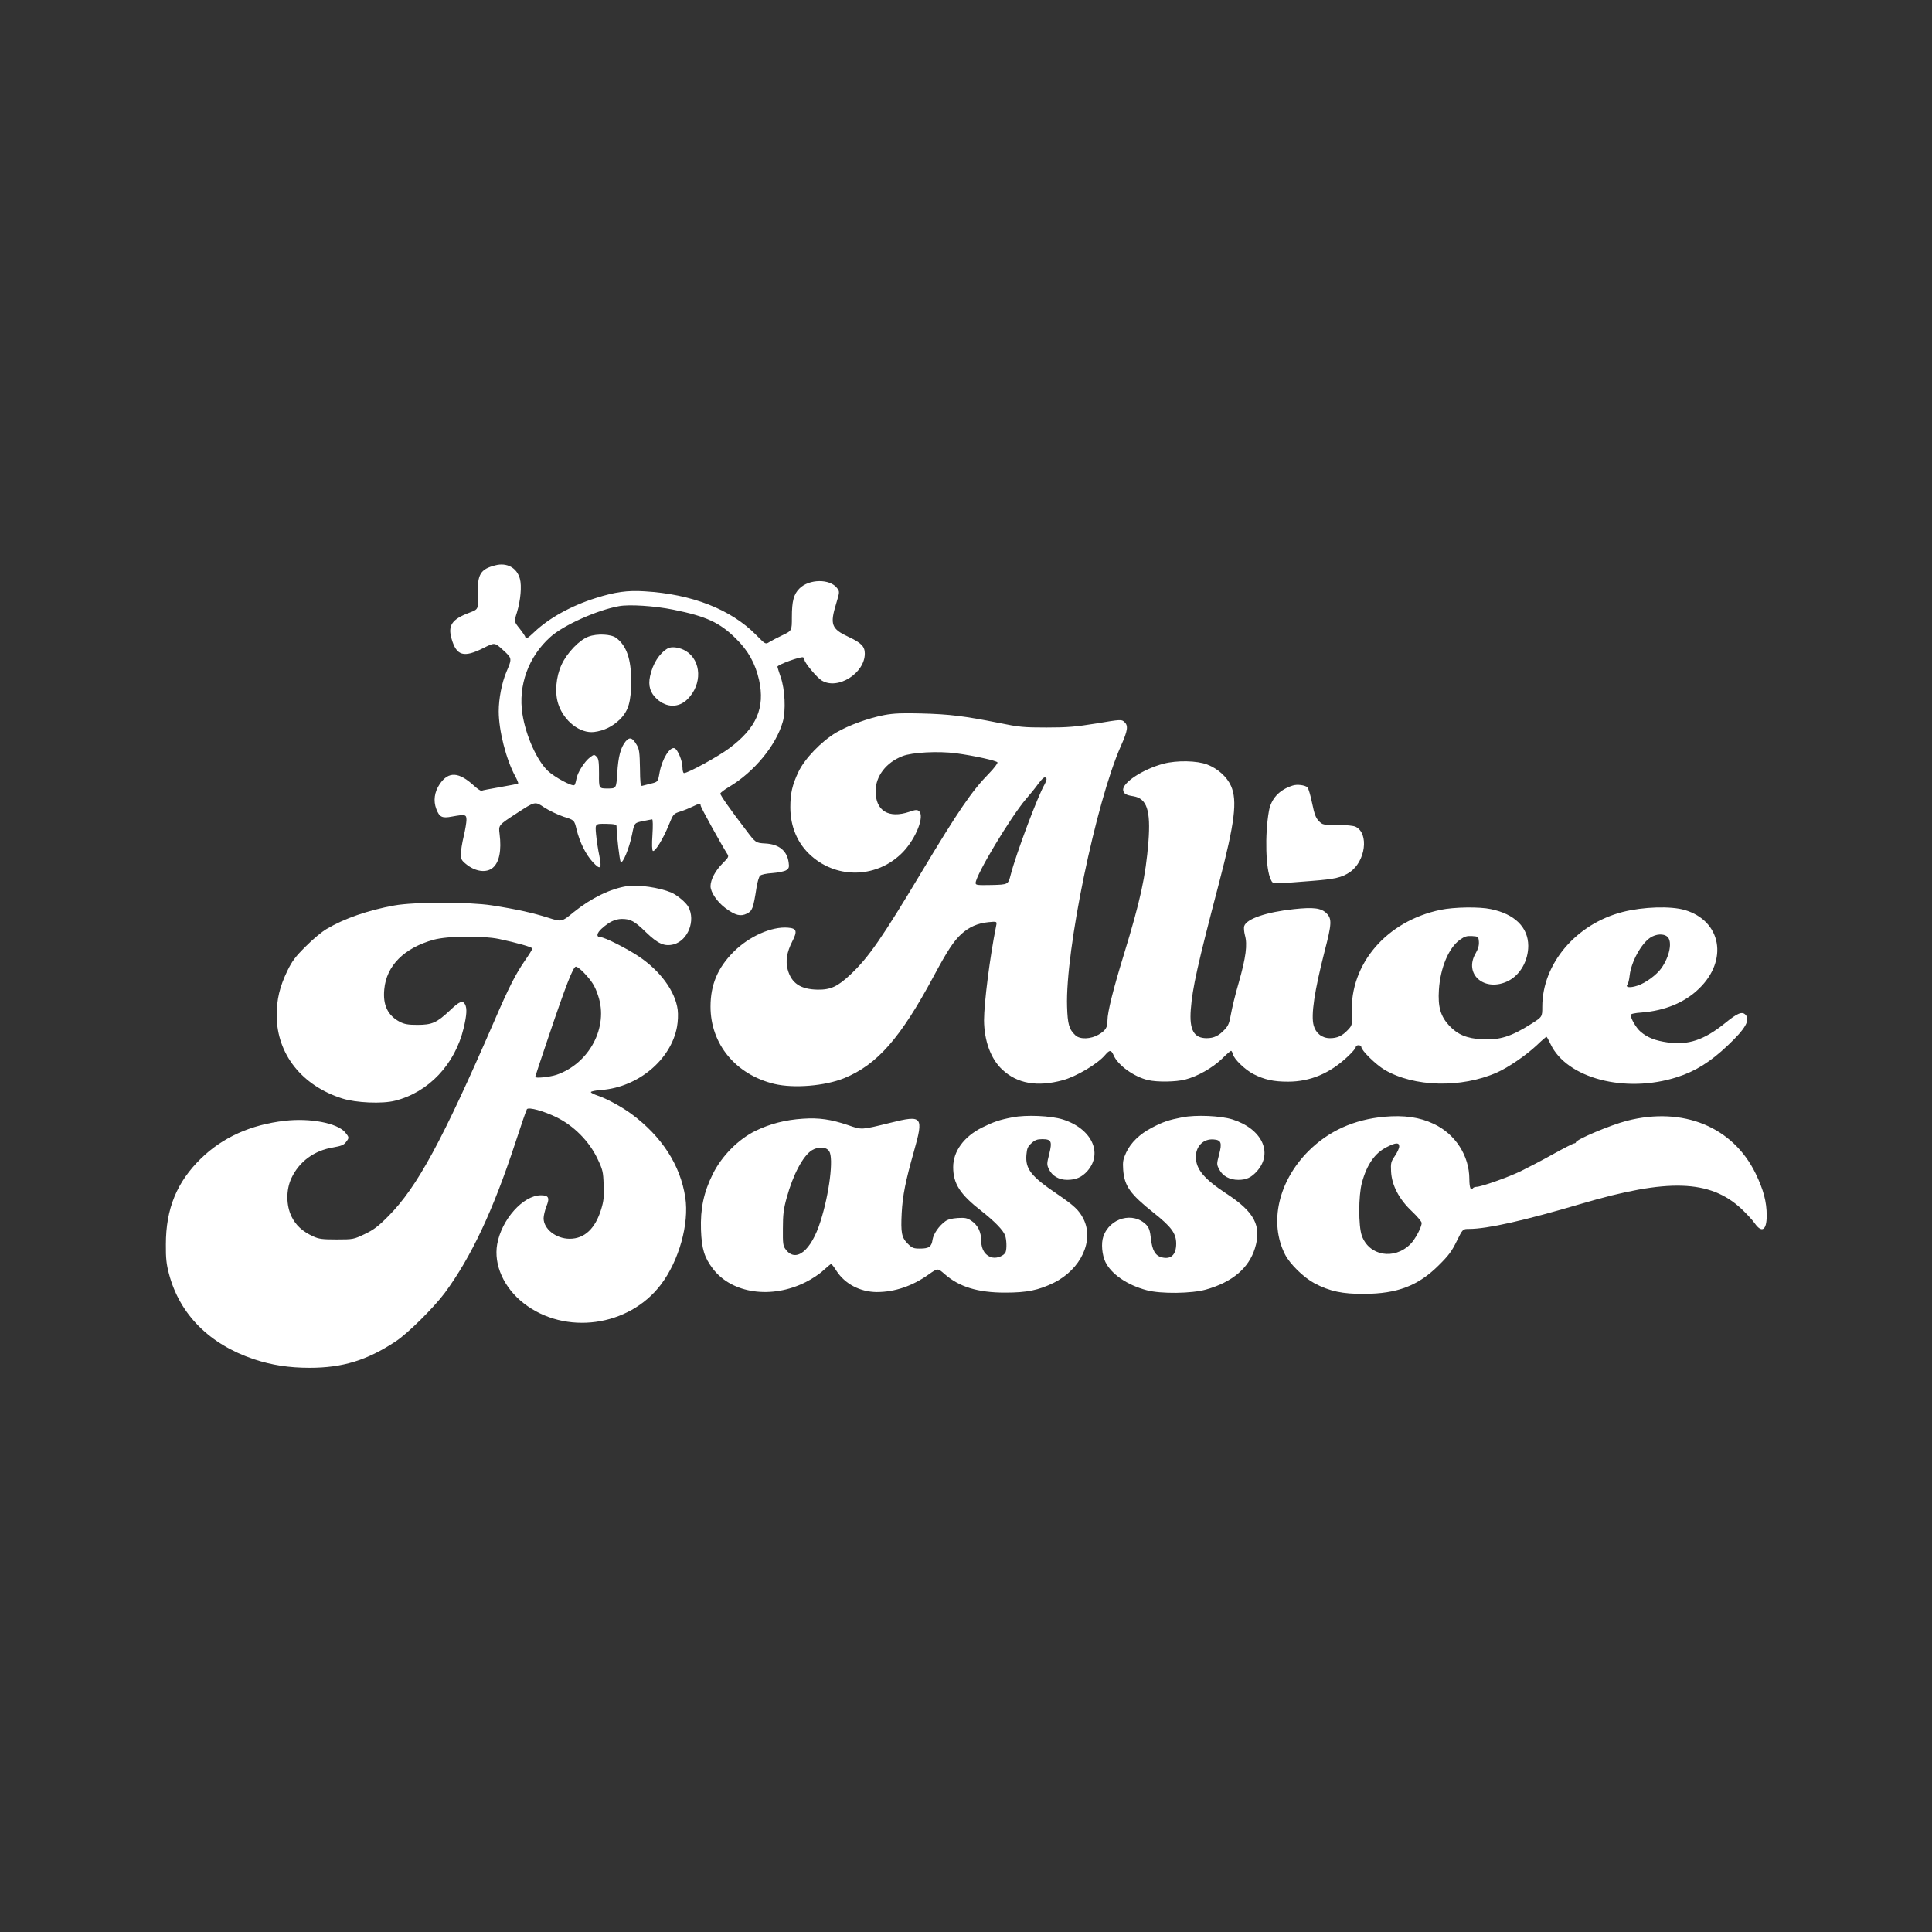
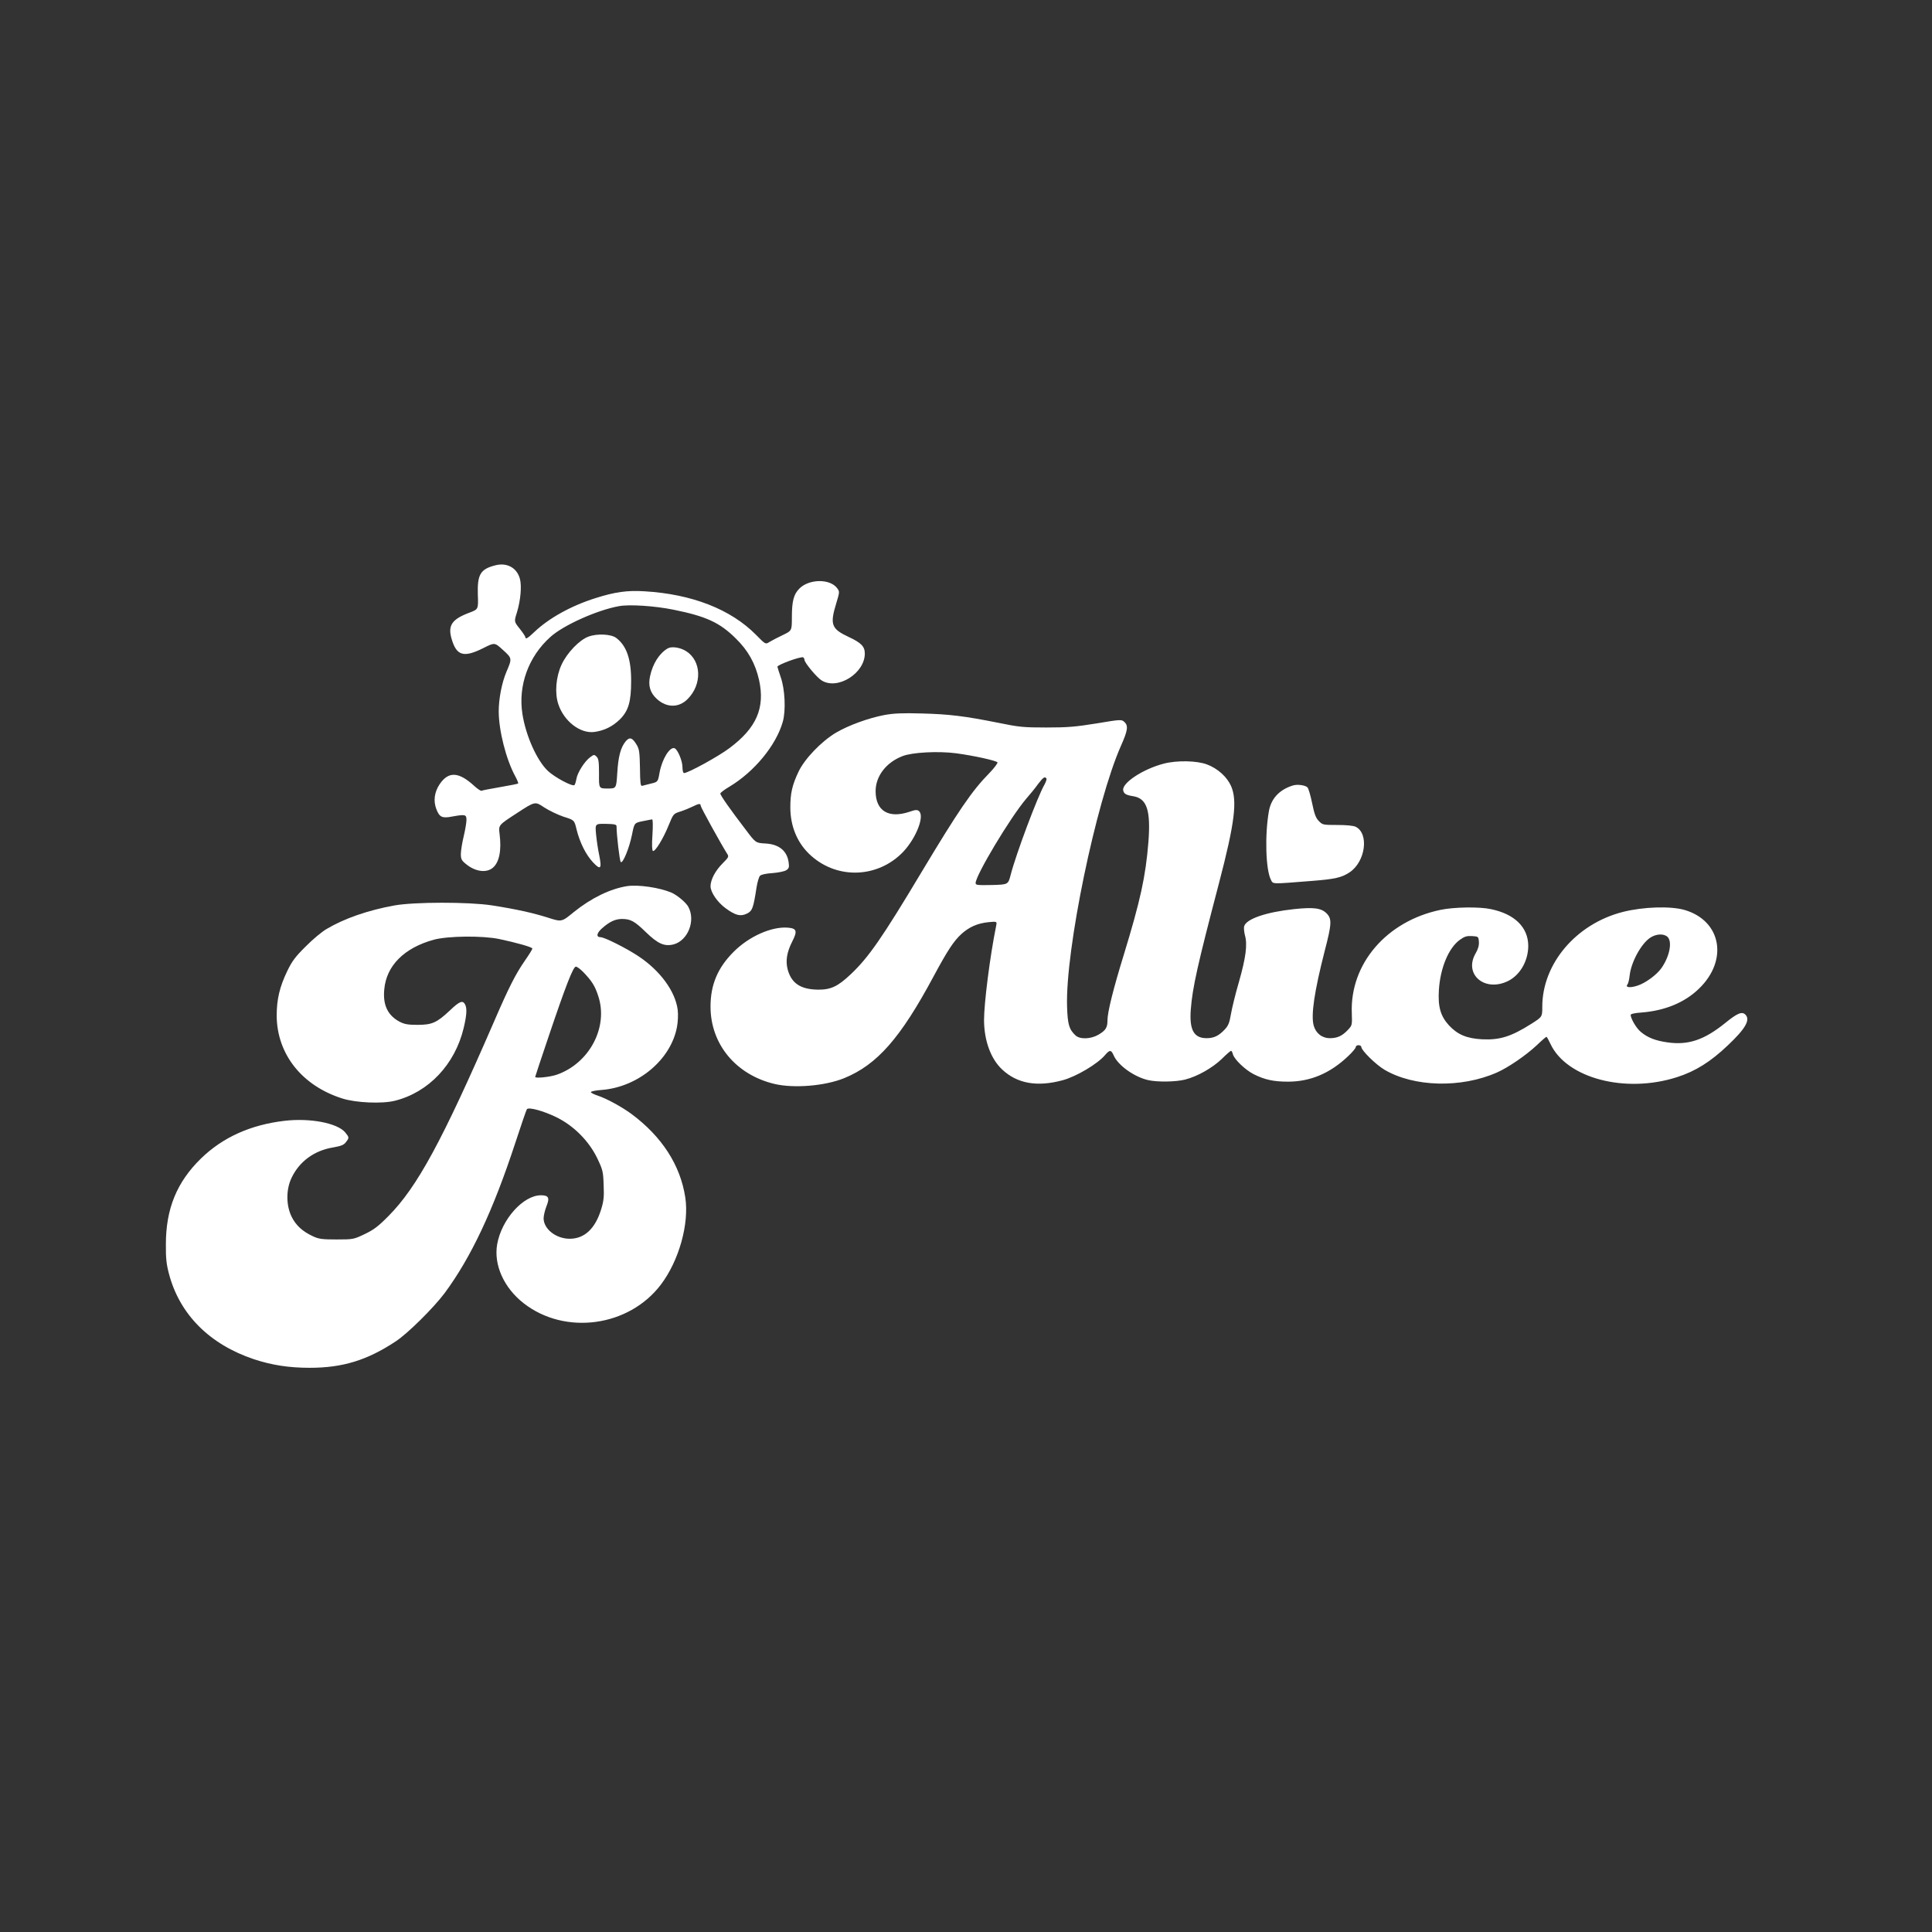
<svg xmlns="http://www.w3.org/2000/svg" style="fill-rule:evenodd;clip-rule:evenodd;stroke-linejoin:round;stroke-miterlimit:2;" xml:space="preserve" version="1.1" viewBox="0 0 1000 1000" height="100%" width="100%">
  <rect x="0" y="0" width="1000" height="1000" fill="#333333" stroke="none" />
  <g transform="matrix(0.726,0,0,0.726,66.475,273.096)">
    <g transform="matrix(0.1,0,0,-0.1,0,724)">
      <path style="fill:white;fill-rule:nonzero;" d="M2615,6971C2509,6944 2487,6906 2491,6763C2495,6658 2495,6658 2432,6634C2306,6587 2276,6543 2304,6447C2339,6326 2390,6311 2530,6381C2611,6422 2611,6422 2670,6368C2736,6308 2736,6308 2695,6212C2662,6134 2640,6020 2640,5930C2640,5795 2692,5588 2758,5467C2772,5441 2781,5418 2779,5416C2777,5413 2719,5402 2650,5390C2582,5378 2522,5367 2518,5364C2513,5361 2490,5376 2466,5398C2355,5500 2282,5504 2219,5411C2181,5354 2173,5292 2195,5234C2217,5176 2236,5166 2307,5180C2402,5197 2410,5195 2410,5156C2410,5137 2401,5084 2390,5038C2379,4992 2370,4936 2370,4913C2370,4877 2375,4867 2406,4842C2472,4787 2552,4776 2598,4815C2644,4854 2661,4938 2646,5057C2638,5119 2638,5119 2769,5204C2899,5289 2899,5289 2963,5246C2998,5223 3061,5193 3102,5179C3179,5155 3179,5155 3195,5088C3218,4995 3261,4909 3311,4855C3366,4796 3376,4806 3357,4902C3348,4943 3338,5011 3334,5053C3327,5129 3327,5129 3404,5128C3466,5127 3480,5123 3480,5111C3480,5050 3502,4864 3510,4856C3524,4842 3570,4952 3590,5050C3607,5135 3607,5135 3666,5147C3698,5154 3729,5159 3734,5160C3739,5160 3740,5113 3736,5051C3731,4979 3733,4940 3739,4935C3754,4926 3814,5024 3852,5119C3885,5199 3885,5200 3935,5216C3963,5225 4002,5241 4022,5251C4066,5273 4080,5275 4080,5257C4080,5246 4226,4982 4269,4914C4282,4895 4279,4889 4236,4846C4184,4794 4151,4731 4150,4684C4150,4641 4198,4570 4258,4526C4328,4475 4364,4466 4409,4488C4448,4507 4455,4525 4478,4674C4484,4712 4495,4750 4503,4758C4513,4767 4546,4774 4592,4777C4632,4780 4676,4789 4689,4797C4709,4810 4712,4818 4707,4853C4696,4936 4638,4983 4541,4988C4472,4992 4472,4992 4402,5085C4291,5230 4220,5331 4220,5344C4220,5350 4249,5372 4283,5392C4461,5498 4617,5687 4665,5855C4688,5934 4681,6089 4650,6175C4639,6208 4628,6241 4627,6248C4625,6262 4796,6324 4811,6315C4816,6311 4820,6303 4820,6297C4820,6277 4909,6170 4943,6150C5057,6080 5250,6202 5250,6342C5250,6393 5224,6419 5134,6461C5012,6518 5000,6549 5046,6699C5071,6782 5071,6783 5053,6808C5002,6877 4853,6875 4784,6806C4743,6765 4730,6717 4730,6600C4730,6505 4730,6505 4663,6473C4625,6455 4583,6433 4569,6424C4542,6407 4542,6407 4474,6476C4294,6658 4017,6766 3680,6786C3557,6794 3468,6781 3332,6738C3156,6683 2997,6594 2894,6496C2847,6451 2830,6441 2830,6459C2830,6464 2812,6491 2790,6519C2749,6570 2749,6570 2770,6636C2796,6722 2805,6824 2791,6875C2770,6954 2698,6993 2615,6971ZM3885,6655C4119,6608 4216,6563 4330,6450C4419,6363 4469,6272 4496,6154C4540,5955 4478,5812 4285,5668C4207,5609 3990,5490 3961,5490C3955,5490 3950,5508 3950,5532C3950,5577 3916,5658 3894,5667C3860,5680 3805,5591 3787,5495C3775,5427 3775,5427 3725,5415C3698,5408 3669,5401 3662,5399C3651,5396 3648,5422 3647,5525C3645,5635 3642,5660 3625,5689C3593,5744 3573,5750 3544,5715C3509,5671 3492,5608 3485,5488C3478,5380 3478,5380 3416,5380C3354,5380 3354,5380 3355,5485C3355,5571 3352,5592 3338,5607C3321,5623 3319,5623 3293,5604C3252,5574 3201,5493 3194,5449C3190,5427 3184,5407 3179,5404C3162,5394 3039,5460 2991,5505C2913,5578 2833,5756 2809,5911C2777,6114 2852,6321 3009,6461C3101,6544 3341,6652 3497,6680C3571,6694 3752,6682 3885,6655Z" />
    </g>
    <g transform="matrix(0.1,0,0,-0.1,0,724)">
      <path style="fill:white;fill-rule:nonzero;" d="M3280,6463C3216,6440 3127,6348 3088,6263C3048,6177 3038,6061 3065,5981C3105,5860 3220,5771 3320,5783C3391,5792 3452,5822 3504,5873C3565,5934 3584,5999 3584,6145C3585,6302 3551,6399 3477,6454C3441,6481 3342,6486 3280,6463Z" />
    </g>
    <g transform="matrix(0.1,0,0,-0.1,0,724)">
      <path style="fill:white;fill-rule:nonzero;" d="M3845,6379C3785,6344 3738,6270 3719,6181C3704,6112 3720,6061 3769,6017C3838,5955 3924,5955 3986,6017C4092,6122 4086,6291 3975,6360C3933,6386 3873,6395 3845,6379Z" />
    </g>
    <g transform="matrix(0.1,0,0,-0.1,0,724)">
      <path style="fill:white;fill-rule:nonzero;" d="M5390,5904C5278,5883 5135,5831 5046,5779C4941,5717 4821,5592 4777,5499C4732,5404 4719,5345 4719,5246C4719,5107 4771,4985 4869,4899C5060,4730 5346,4743 5524,4929C5616,5027 5678,5184 5636,5219C5623,5230 5612,5229 5568,5214C5419,5164 5327,5221 5327,5361C5327,5468 5402,5566 5519,5611C5587,5638 5774,5648 5902,5631C6029,5614 6191,5578 6196,5566C6198,5560 6172,5525 6137,5489C6014,5364 5918,5223 5655,4785C5373,4314 5277,4176 5150,4056C5057,3968 5007,3945 4915,3946C4792,3948 4727,3991 4700,4090C4684,4151 4694,4213 4732,4288C4771,4364 4765,4383 4701,4388C4585,4397 4425,4326 4315,4216C4201,4102 4150,3981 4150,3825C4150,3558 4330,3340 4605,3274C4744,3241 4965,3259 5103,3315C5338,3411 5504,3600 5740,4040C5840,4226 5884,4293 5940,4344C5995,4393 6053,4419 6131,4427C6193,4433 6193,4433 6186,4399C6142,4182 6100,3850 6100,3728C6101,3582 6148,3452 6230,3376C6337,3276 6478,3251 6660,3300C6757,3326 6911,3417 6964,3481C6996,3518 7006,3518 7024,3478C7054,3407 7170,3324 7270,3301C7336,3286 7468,3288 7534,3305C7623,3328 7728,3388 7795,3452C7827,3484 7857,3510 7861,3510C7865,3510 7871,3499 7874,3486C7883,3450 7961,3375 8021,3344C8100,3304 8164,3290 8267,3290C8426,3290 8567,3349 8696,3472C8726,3500 8750,3529 8750,3536C8750,3544 8759,3550 8770,3550C8781,3550 8790,3544 8790,3537C8790,3513 8894,3411 8955,3375C9165,3251 9502,3243 9756,3355C9836,3390 9963,3477 10040,3549C10075,3583 10107,3610 10110,3610C10113,3609 10126,3586 10139,3558C10254,3314 10672,3204 11040,3322C11172,3364 11280,3432 11403,3549C11529,3668 11565,3731 11528,3768C11504,3792 11471,3779 11384,3708C11234,3587 11121,3549 10973,3570C10887,3582 10830,3604 10781,3646C10750,3672 10711,3739 10710,3766C10710,3773 10741,3780 10788,3783C10954,3796 11095,3854 11196,3952C11408,4155 11357,4437 11095,4514C10995,4543 10800,4537 10654,4500C10321,4415 10080,4131 10080,3824C10080,3752 10080,3752 10003,3703C9858,3611 9777,3586 9651,3592C9542,3598 9477,3625 9416,3690C9355,3756 9335,3823 9343,3945C9353,4101 9412,4243 9492,4301C9527,4326 9542,4330 9580,4328C9624,4325 9625,4324 9628,4288C9630,4262 9623,4237 9606,4207C9516,4055 9671,3924 9839,4009C9924,4053 9980,4153 9980,4259C9979,4391 9883,4485 9714,4520C9632,4538 9451,4535 9355,4515C8970,4435 8708,4130 8722,3778C8725,3693 8724,3691 8695,3660C8654,3616 8619,3600 8566,3600C8510,3600 8465,3635 8450,3691C8430,3765 8455,3934 8529,4223C8579,4415 8581,4451 8542,4490C8504,4528 8450,4535 8309,4520C8113,4499 7971,4451 7955,4399C7951,4387 7954,4358 7960,4334C7979,4268 7967,4176 7917,4000C7892,3915 7867,3811 7860,3770C7850,3710 7841,3688 7816,3662C7774,3617 7739,3600 7687,3600C7596,3600 7563,3659 7574,3804C7586,3960 7621,4118 7775,4705C7888,5137 7907,5293 7861,5398C7832,5463 7767,5522 7691,5551C7619,5579 7475,5582 7380,5557C7232,5518 7084,5420 7092,5368C7096,5343 7112,5333 7164,5325C7261,5309 7289,5225 7272,5000C7252,4751 7215,4582 7095,4190C7022,3953 6980,3786 6980,3727C6980,3675 6967,3655 6916,3625C6861,3593 6784,3590 6752,3620C6706,3663 6696,3699 6692,3825C6679,4225 6897,5280 7076,5684C7125,5794 7130,5828 7100,5855C7080,5873 7075,5873 6902,5844C6753,5820 6697,5815 6545,5815C6382,5815 6350,5818 6204,5848C5959,5897 5851,5910 5655,5915C5518,5919 5455,5916 5390,5904ZM6545,5451C6548,5446 6541,5427 6531,5408C6483,5326 6329,4916 6290,4765C6272,4695 6272,4695 6156,4692C6053,4690 6040,4691 6040,4706C6040,4761 6287,5173 6399,5305C6428,5338 6467,5386 6486,5413C6522,5460 6534,5468 6545,5451ZM10972,4323C11009,4290 10988,4182 10929,4099C10896,4052 10816,3993 10760,3975C10706,3957 10670,3961 10687,3983C10693,3989 10700,4019 10703,4048C10714,4143 10784,4272 10849,4316C10891,4344 10945,4347 10972,4323Z" />
    </g>
    <g transform="matrix(0.1,0,0,-0.1,0,724)">
      <path style="fill:white;fill-rule:nonzero;" d="M8300,5401C8205,5371 8147,5308 8131,5219C8101,5050 8108,4802 8145,4730C8162,4697 8143,4698 8435,4721C8603,4734 8650,4745 8707,4783C8820,4859 8846,5059 8750,5107C8735,5115 8684,5120 8619,5120C8516,5120 8513,5121 8486,5149C8465,5171 8455,5198 8439,5276C8428,5330 8413,5381 8406,5388C8390,5404 8332,5412 8300,5401Z" />
    </g>
    <g transform="matrix(0.1,0,0,-0.1,0,724)">
      <path style="fill:white;fill-rule:nonzero;" d="M3555,4684C3435,4665 3301,4600 3175,4499C3089,4428 3089,4428 2992,4459C2885,4493 2764,4520 2590,4547C2427,4572 2037,4572 1895,4546C1708,4512 1540,4454 1412,4378C1381,4360 1314,4305 1265,4255C1190,4181 1167,4150 1133,4080C1078,3966 1057,3877 1057,3760C1059,3486 1237,3261 1525,3170C1622,3139 1810,3131 1900,3154C2140,3214 2328,3413 2390,3672C2412,3765 2415,3812 2400,3841C2383,3872 2361,3864 2291,3797C2198,3710 2165,3695 2060,3695C1992,3695 1967,3700 1934,3717C1849,3762 1813,3836 1824,3948C1839,4117 1966,4244 2177,4302C2277,4329 2522,4332 2643,4307C2766,4281 2880,4249 2880,4239C2880,4234 2856,4195 2826,4152C2761,4058 2714,3967 2606,3717C2238,2869 2059,2539 1855,2333C1781,2258 1749,2234 1684,2203C1606,2166 1603,2165 1485,2165C1382,2165 1358,2168 1317,2187C1241,2222 1194,2265 1163,2328C1124,2408 1123,2519 1162,2602C1217,2720 1324,2799 1459,2821C1515,2831 1535,2838 1550,2858C1575,2890 1575,2892 1545,2929C1488,2995 1296,3032 1114,3011C872,2983 672,2893 517,2742C345,2574 267,2384 267,2130C266,2032 271,1987 289,1920C365,1631 578,1417 895,1311C1022,1269 1145,1250 1292,1250C1526,1250 1701,1303 1905,1438C1991,1494 2176,1678 2254,1782C2444,2039 2600,2372 2757,2850C2799,2979 2837,3089 2841,3094C2855,3110 2960,3081 3050,3037C3174,2977 3283,2867 3342,2745C3382,2661 3385,2649 3388,2553C3392,2470 3388,2438 3371,2382C3329,2243 3252,2170 3146,2170C3048,2170 2960,2240 2960,2316C2960,2334 2969,2372 2980,2401C3005,2462 2996,2480 2941,2480C2814,2480 2660,2307 2629,2131C2603,1984 2677,1820 2818,1710C3113,1480 3568,1542 3796,1843C3925,2013 3999,2277 3970,2465C3935,2695 3803,2899 3586,3060C3515,3112 3408,3170 3347,3190C3320,3199 3298,3210 3297,3215C3296,3221 3331,3228 3375,3231C3635,3252 3868,3447 3911,3681C3918,3719 3920,3769 3916,3802C3899,3934 3791,4082 3635,4185C3549,4242 3394,4320 3366,4320C3333,4320 3338,4349 3375,4382C3429,4430 3469,4449 3517,4450C3580,4450 3608,4435 3690,4355C3776,4272 3822,4252 3888,4269C3989,4297 4045,4438 3992,4536C3976,4567 3912,4620 3871,4638C3785,4674 3635,4696 3555,4684ZM3246,4068C3304,4007 3326,3973 3349,3902C3424,3680 3287,3420 3052,3339C3004,3323 2900,3312 2900,3324C2900,3326 2942,3454 2994,3607C3119,3978 3171,4110 3190,4110C3199,4110 3224,4091 3246,4068Z" />
    </g>
    <g transform="matrix(0.1,0,0,-0.1,0,724)">
-       <path style="fill:white;fill-rule:nonzero;" d="M6304,3036C6210,3018 6169,3004 6086,2963C5956,2898 5880,2793 5880,2681C5880,2562 5929,2486 6085,2365C6176,2293 6236,2232 6250,2194C6261,2165 6263,2100 6254,2075C6244,2050 6195,2029 6161,2036C6111,2046 6080,2092 6080,2153C6080,2218 6056,2267 6010,2298C5980,2318 5965,2321 5913,2318C5870,2315 5842,2308 5823,2294C5777,2260 5740,2205 5733,2164C5726,2113 5708,2100 5643,2100C5597,2100 5587,2104 5556,2135C5512,2179 5506,2213 5513,2354C5520,2480 5540,2580 5600,2792C5671,3043 5662,3054 5433,2997C5221,2945 5230,2946 5131,2980C5010,3021 4923,3034 4810,3026C4684,3018 4575,2990 4470,2939C4348,2879 4231,2761 4167,2633C4101,2501 4077,2384 4082,2233C4087,2098 4106,2036 4167,1956C4302,1779 4585,1738 4829,1861C4872,1882 4929,1920 4955,1945C4982,1970 5007,1990 5010,1990C5014,1990 5031,1968 5048,1941C5109,1847 5217,1791 5335,1790C5464,1790 5590,1833 5706,1916C5770,1961 5770,1961 5818,1919C5922,1827 6055,1786 6250,1786C6407,1786 6488,1803 6597,1856C6791,1952 6886,2157 6809,2311C6778,2373 6743,2406 6621,2489C6435,2615 6394,2667 6402,2768C6406,2815 6412,2828 6439,2852C6463,2874 6480,2880 6514,2880C6580,2880 6587,2865 6565,2775C6547,2705 6547,2698 6563,2665C6586,2618 6633,2590 6693,2590C6755,2590 6798,2609 6837,2653C6950,2782 6866,2957 6660,3021C6576,3047 6402,3055 6304,3036ZM4996,2794C5029,2745 4997,2491 4934,2294C4868,2084 4758,1996 4686,2094C4667,2118 4665,2135 4666,2243C4666,2342 4671,2383 4693,2462C4738,2627 4810,2762 4873,2801C4920,2829 4975,2826 4996,2794Z" />
-     </g>
+       </g>
    <g transform="matrix(0.1,0,0,-0.1,0,724)">
-       <path style="fill:white;fill-rule:nonzero;" d="M7514,3036C7417,3017 7377,3004 7297,2962C7210,2917 7146,2855 7113,2784C7091,2736 7088,2718 7092,2661C7101,2546 7141,2489 7308,2356C7436,2255 7470,2208 7470,2135C7470,2055 7432,2020 7365,2038C7321,2050 7299,2088 7290,2169C7284,2224 7277,2247 7259,2267C7166,2366 6995,2320 6950,2184C6934,2137 6941,2056 6965,2005C7007,1918 7120,1840 7260,1803C7361,1776 7581,1779 7683,1808C7870,1861 7987,1960 8031,2101C8081,2261 8029,2361 7826,2493C7668,2597 7611,2666 7610,2753C7610,2830 7664,2884 7737,2878C7791,2874 7798,2854 7776,2771C7758,2702 7758,2700 7777,2664C7801,2617 7851,2590 7913,2590C7971,2590 8007,2607 8048,2654C8162,2785 8080,2955 7870,3021C7786,3047 7612,3055 7514,3036Z" />
-     </g>
+       </g>
    <g transform="matrix(0.1,0,0,-0.1,0,724)">
-       <path style="fill:white;fill-rule:nonzero;" d="M8955,3040C8737,3020 8558,2939 8414,2796C8198,2580 8131,2285 8246,2058C8281,1989 8380,1893 8455,1853C8564,1795 8657,1776 8810,1777C9047,1778 9195,1835 9341,1980C9411,2049 9435,2081 9470,2153C9513,2240 9513,2240 9558,2240C9688,2240 9950,2299 10360,2420C10973,2601 11274,2592 11498,2385C11535,2350 11579,2303 11594,2281C11645,2208 11680,2230 11680,2335C11680,2434 11657,2519 11601,2635C11439,2968 11084,3114 10683,3011C10566,2981 10320,2877 10320,2858C10320,2854 10314,2850 10308,2850C10301,2850 10232,2815 10155,2772C10078,2729 9974,2675 9925,2651C9833,2607 9644,2540 9610,2540C9600,2540 9588,2535 9585,2530C9571,2507 9560,2535 9560,2595C9560,2762 9460,2917 9306,2989C9205,3037 9096,3052 8955,3040ZM9060,2828C9060,2815 9046,2785 9029,2760C9001,2719 8999,2709 9002,2649C9007,2551 9059,2452 9150,2366C9188,2330 9220,2292 9220,2283C9220,2252 9174,2166 9140,2132C9024,2016 8844,2048 8793,2193C8769,2263 8769,2476 8794,2569C8829,2699 8887,2782 8972,2824C9037,2857 9060,2857 9060,2828Z" />
-     </g>
+       </g>
  </g>
</svg>